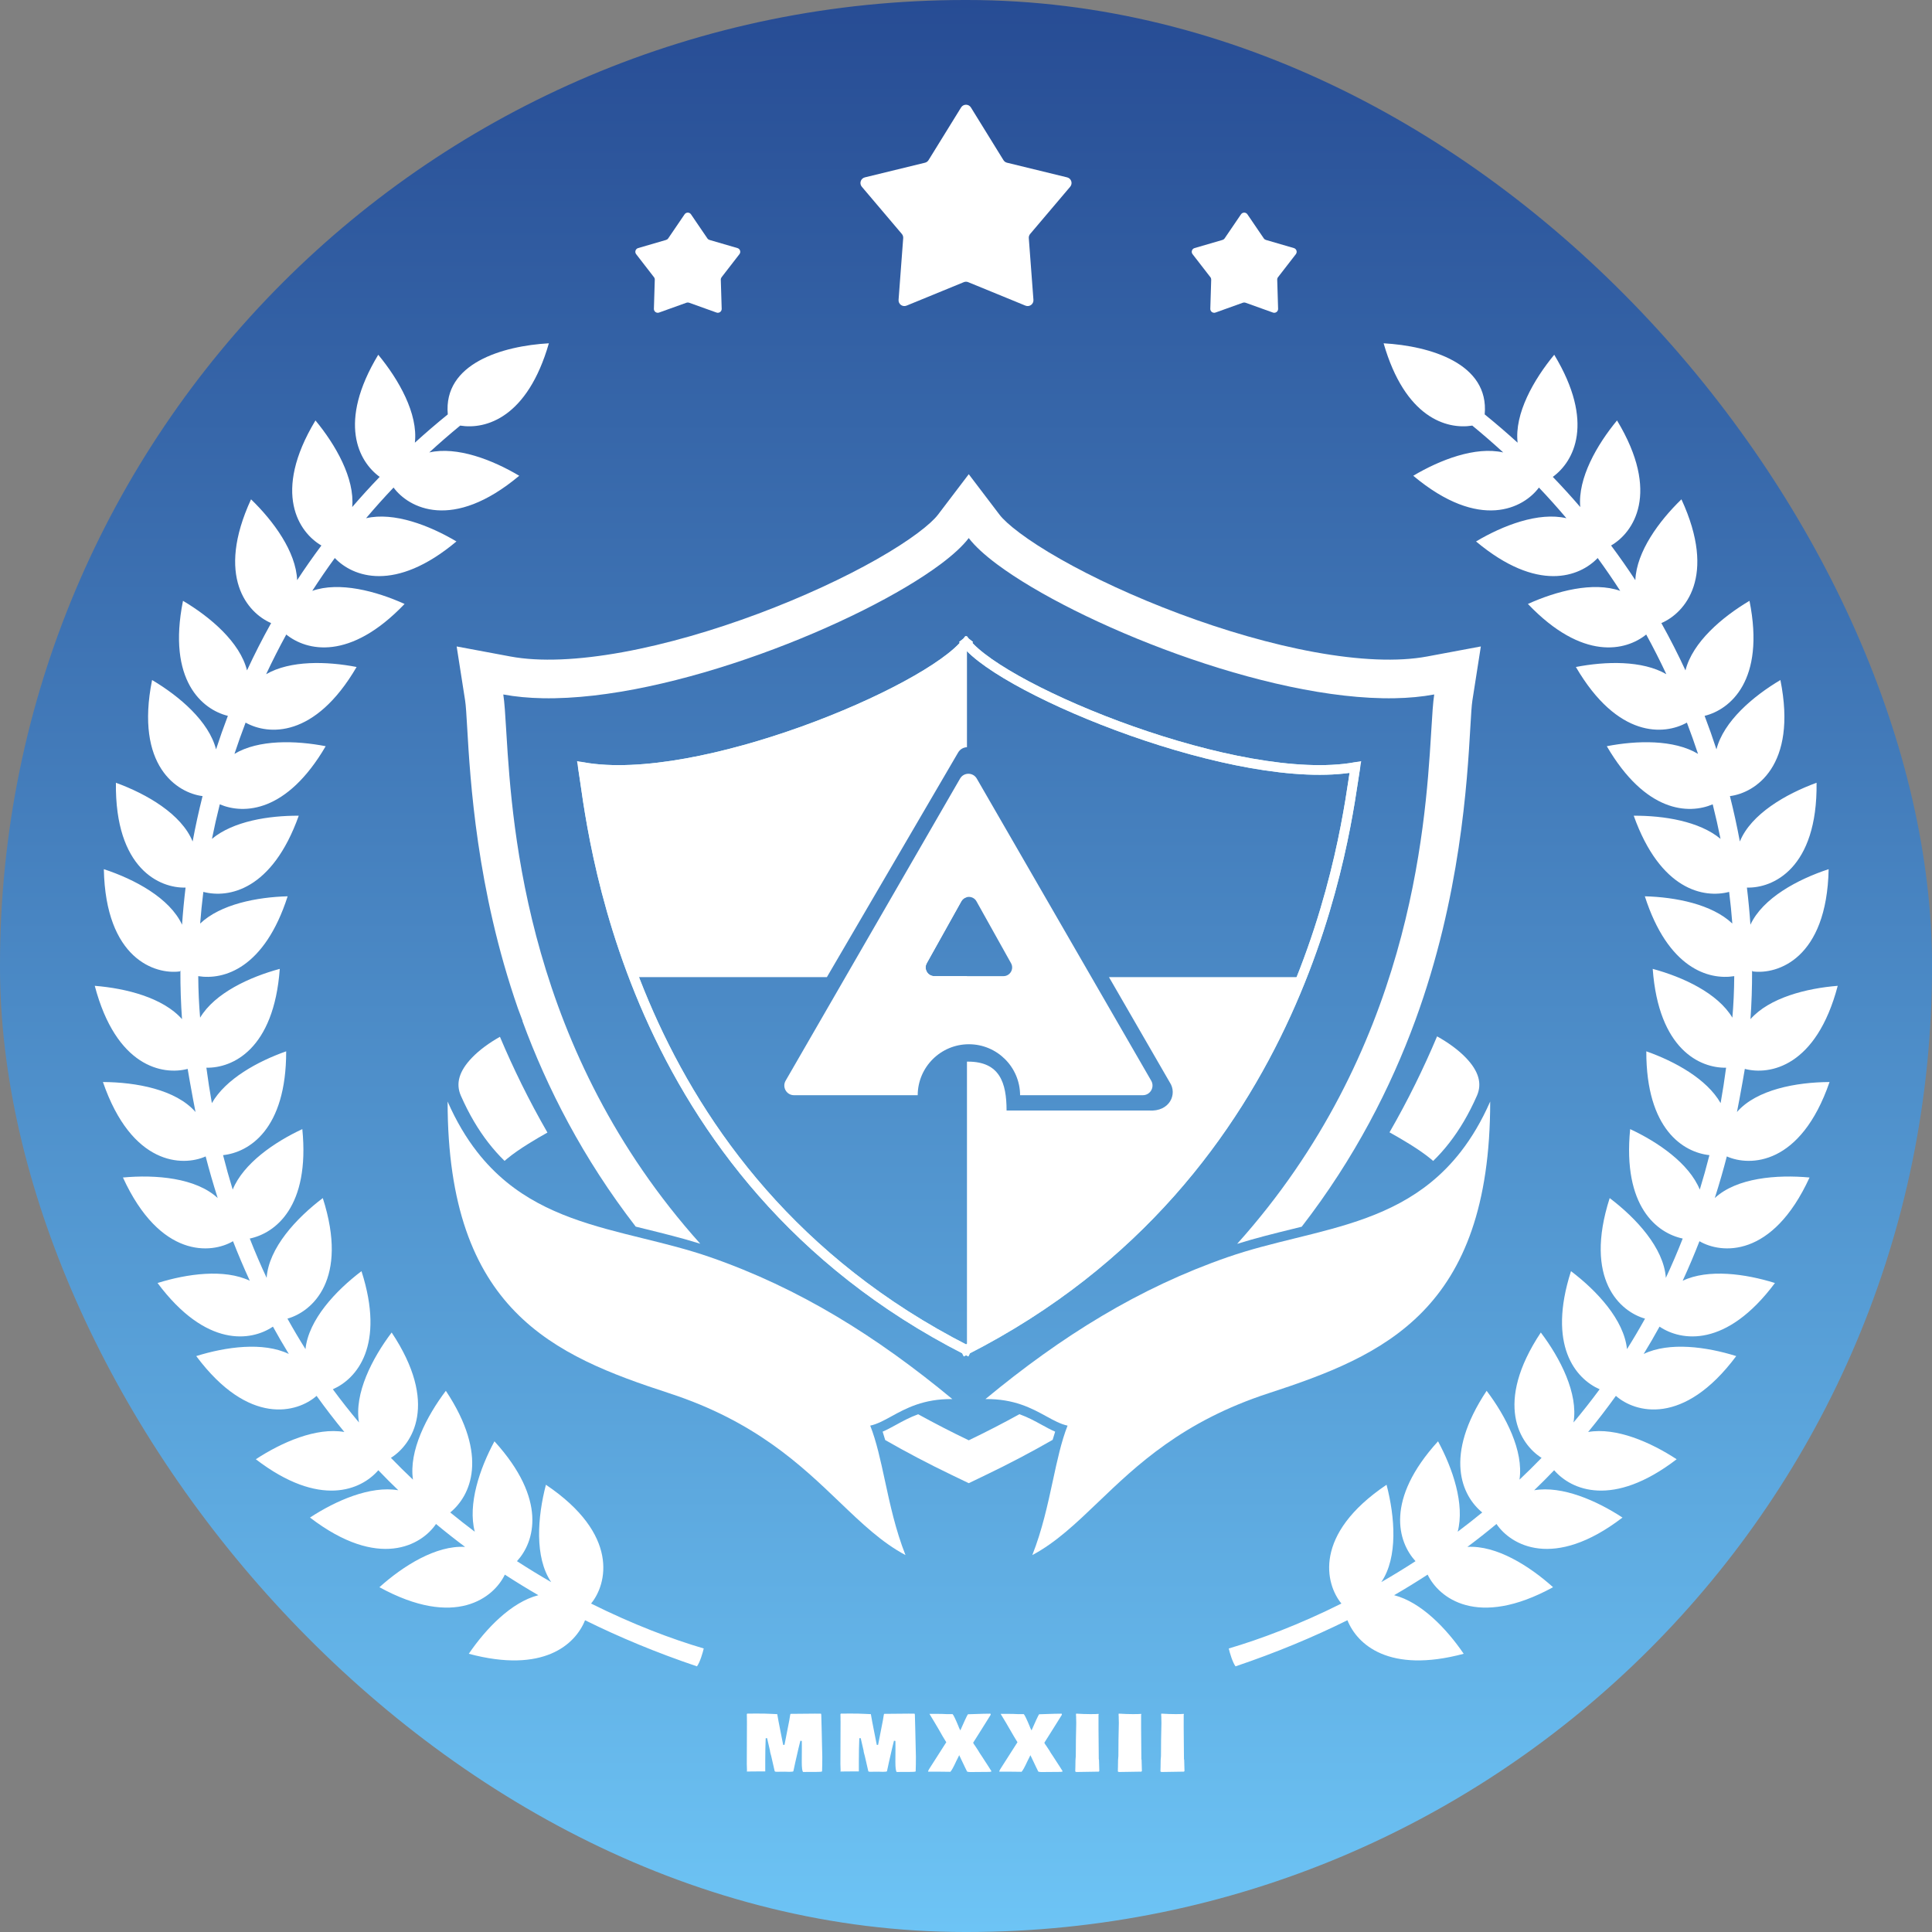
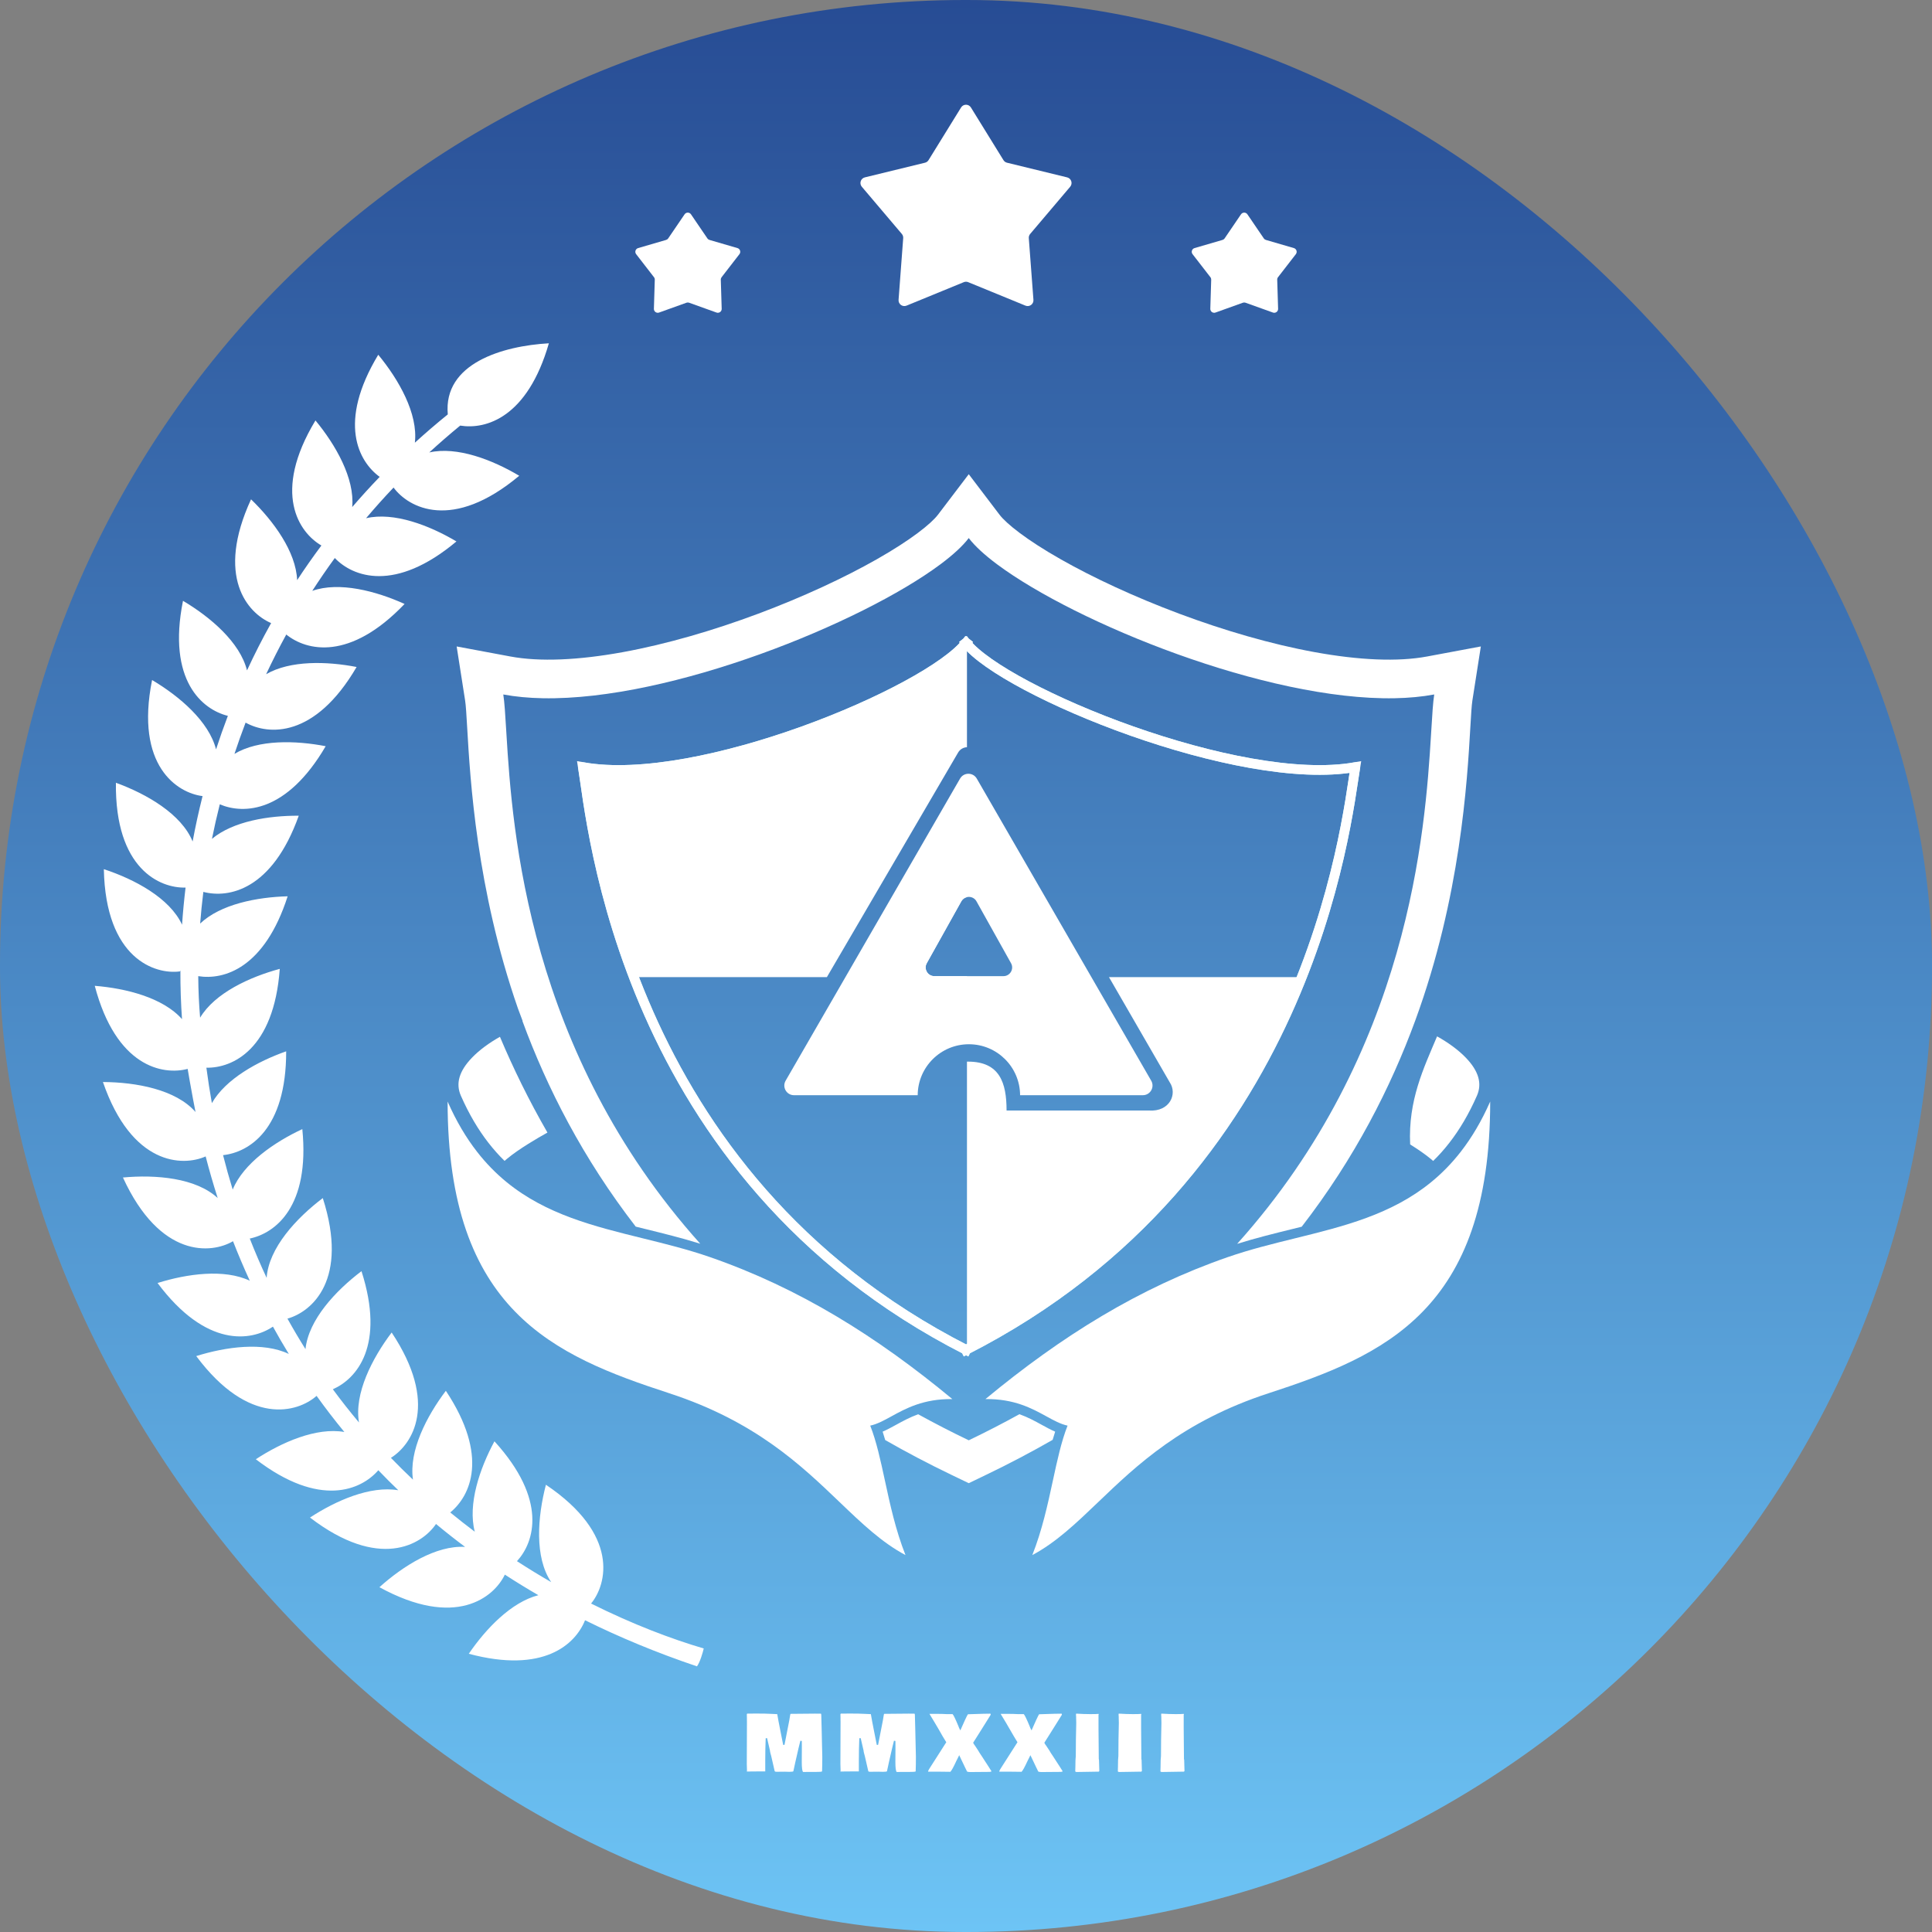
<svg xmlns="http://www.w3.org/2000/svg" width="2000" height="2000" viewBox="0 0 2000 2000" fill="none">
  <rect x="0" y="0" width="2000" height="2000" fill="#808080" stroke="none" />
  <g clip-path="url(#clip0_100_5)">
    <rect width="2000" height="2000" rx="999" fill="url(#paint0_linear_100_5)" />
-     <path fill-rule="evenodd" clip-rule="evenodd" d="M1487.66 1072.84C1499.06 1079.19 1509.56 1086.74 1517.48 1094.99C1530.76 1108.83 1534.44 1121.7 1528.91 1134.27C1520.39 1153.65 1510.76 1169.68 1500.32 1183.09C1494.98 1189.96 1489.4 1196.17 1483.62 1201.81C1482.97 1201.23 1482.31 1200.67 1481.66 1200.12C1475.43 1194.91 1467.56 1189.57 1459.79 1184.72C1452.57 1180.21 1445.06 1175.88 1438.42 1172.19C1457.63 1138.84 1473.89 1105.55 1487.66 1072.84ZM1112.73 1500.97C1214.38 1438.35 1292.93 1367.55 1353.73 1294.11C1400.77 1282.44 1449.85 1269.05 1491.14 1235.27C1502.8 1225.73 1513.81 1214.61 1524 1201.52L1524.11 1201.37L1524.24 1201.21C1515.87 1270.8 1492.72 1315.83 1461.96 1347.4C1422.39 1388.03 1368.37 1408.5 1308.49 1428.05C1216.3 1458.13 1166.92 1505.41 1126.51 1544.1L1126.35 1544.25C1115.7 1554.45 1105.93 1563.78 1096.31 1572.04C1099.45 1559.72 1102.04 1547.73 1104.48 1536.44L1104.48 1536.44L1104.58 1535.96C1107.34 1523.18 1109.87 1511.5 1112.73 1500.97ZM651.008 1293.8C604.355 1282.2 555.785 1268.75 514.861 1235.27C503.196 1225.73 492.189 1214.61 482.002 1201.52C481.922 1201.42 481.841 1201.31 481.761 1201.21C490.128 1270.8 513.279 1315.83 544.04 1347.4C583.614 1388.03 637.63 1408.5 697.512 1428.05C789.701 1458.13 839.08 1505.41 879.493 1544.11L879.647 1544.25C890.299 1554.45 900.073 1563.78 909.695 1572.04C906.548 1559.72 903.959 1547.72 901.523 1536.44L901.421 1535.96C898.725 1523.47 896.245 1512.05 893.468 1501.71C791.094 1438.82 712.087 1367.64 651.008 1293.8ZM566.708 1172.42C547.53 1139.14 531.297 1105.93 517.533 1073.29C506.444 1079.55 496.248 1086.93 488.525 1094.99C475.242 1108.83 471.56 1121.7 477.089 1134.27C485.614 1153.65 495.237 1169.68 505.677 1183.09C511.004 1189.94 516.565 1196.13 522.334 1201.76C523.107 1201.07 523.89 1200.39 524.677 1199.74C531.066 1194.39 539.141 1188.93 547.059 1183.99C553.717 1179.83 560.567 1175.86 566.708 1172.42Z" fill="white" />
+     <path fill-rule="evenodd" clip-rule="evenodd" d="M1487.66 1072.84C1499.06 1079.19 1509.56 1086.74 1517.48 1094.99C1530.76 1108.83 1534.44 1121.7 1528.91 1134.27C1520.39 1153.65 1510.76 1169.68 1500.32 1183.09C1494.98 1189.96 1489.4 1196.17 1483.62 1201.81C1482.97 1201.23 1482.31 1200.67 1481.66 1200.12C1475.43 1194.91 1467.56 1189.57 1459.79 1184.72C1457.63 1138.84 1473.89 1105.55 1487.66 1072.84ZM1112.73 1500.97C1214.38 1438.35 1292.93 1367.55 1353.73 1294.11C1400.77 1282.44 1449.85 1269.05 1491.14 1235.27C1502.8 1225.73 1513.81 1214.61 1524 1201.52L1524.11 1201.37L1524.24 1201.21C1515.87 1270.8 1492.72 1315.83 1461.96 1347.4C1422.39 1388.03 1368.37 1408.5 1308.49 1428.05C1216.3 1458.13 1166.92 1505.41 1126.51 1544.1L1126.35 1544.25C1115.7 1554.45 1105.93 1563.78 1096.31 1572.04C1099.45 1559.72 1102.04 1547.73 1104.48 1536.44L1104.48 1536.44L1104.58 1535.96C1107.34 1523.18 1109.87 1511.5 1112.73 1500.97ZM651.008 1293.8C604.355 1282.2 555.785 1268.75 514.861 1235.27C503.196 1225.73 492.189 1214.61 482.002 1201.52C481.922 1201.42 481.841 1201.31 481.761 1201.21C490.128 1270.8 513.279 1315.83 544.04 1347.4C583.614 1388.03 637.63 1408.5 697.512 1428.05C789.701 1458.13 839.08 1505.41 879.493 1544.11L879.647 1544.25C890.299 1554.45 900.073 1563.78 909.695 1572.04C906.548 1559.72 903.959 1547.72 901.523 1536.44L901.421 1535.96C898.725 1523.47 896.245 1512.05 893.468 1501.71C791.094 1438.82 712.087 1367.64 651.008 1293.8ZM566.708 1172.42C547.53 1139.14 531.297 1105.93 517.533 1073.29C506.444 1079.55 496.248 1086.93 488.525 1094.99C475.242 1108.83 471.56 1121.7 477.089 1134.27C485.614 1153.65 495.237 1169.68 505.677 1183.09C511.004 1189.94 516.565 1196.13 522.334 1201.76C523.107 1201.07 523.89 1200.39 524.677 1199.74C531.066 1194.39 539.141 1188.93 547.059 1183.99C553.717 1179.83 560.567 1175.86 566.708 1172.42Z" fill="white" />
    <path fill-rule="evenodd" clip-rule="evenodd" d="M1034.69 532.796L1002.85 490.896L971.003 532.796C963.931 542.1 943.222 558.758 907.76 578.898C873.926 598.113 831.098 618.047 784.935 635.306C738.766 652.566 690.129 666.827 644.693 675.104C598.736 683.477 558.62 685.246 528.345 679.591L472.732 669.202L481.481 725.097C482.301 730.337 482.853 739.887 483.611 753.009C486.719 806.835 493.297 920.762 536.136 1043.86L541.011 1056.86C540.945 1056.89 540.878 1056.91 540.812 1056.94C566.236 1126.15 603.457 1199.12 658.1 1269.8C661.336 1270.6 664.588 1271.4 667.854 1272.21L668.067 1272.26C686.764 1276.87 705.918 1281.59 724.893 1287.51C546.418 1088.49 530.355 860.115 524.264 759.97C524.181 758.601 524.1 757.257 524.02 755.936C523.033 739.625 522.271 727.03 521 718.911C533.683 721.28 547.36 722.535 561.8 722.81C694.706 725.334 892.208 644.729 973.405 584.249C986.495 574.499 996.562 565.271 1002.85 557C1009.14 565.271 1019.2 574.499 1032.29 584.249C1113.49 644.729 1310.99 725.334 1443.9 722.81C1458.34 722.535 1472.02 721.28 1484.7 718.911C1483.43 727.03 1482.66 739.625 1481.68 755.936C1481.6 757.257 1481.52 758.601 1481.43 759.97C1475.34 860.137 1459.27 1088.59 1280.69 1287.64C1299.8 1281.66 1319.1 1276.9 1337.93 1272.26L1338.15 1272.21C1341.29 1271.43 1344.41 1270.66 1347.53 1269.89C1402.35 1199.01 1439.64 1125.81 1465.08 1056.42C1511.95 928.559 1518.87 808.66 1522.09 753.009L1522.09 752.998C1522.85 739.882 1523.4 730.335 1524.22 725.097L1532.97 669.202L1477.35 679.591C1447.08 685.246 1406.96 683.477 1361 675.104C1315.57 666.827 1266.93 652.566 1220.76 635.306C1174.6 618.047 1131.77 598.113 1097.94 578.898C1062.48 558.758 1041.77 542.1 1034.69 532.796ZM1326.72 1295.65C1272.77 1359.68 1203.68 1421.16 1115.14 1475.44C1115.08 1473.94 1114.68 1472.44 1113.96 1471.08C1112.57 1468.49 1110.11 1466.64 1107.24 1466.03C1101.71 1464.85 1096.12 1461.87 1087.95 1457.39L1087.84 1457.33C1084.51 1455.5 1080.94 1453.55 1077.07 1451.62C1146.05 1411.27 1203.08 1366.55 1250.27 1319.64C1258.23 1316.54 1266.27 1313.58 1274.42 1310.76C1291.53 1304.83 1309.01 1300.11 1326.72 1295.65ZM1055.33 1463.97C1064.03 1467.1 1071.37 1471.11 1078.33 1474.93L1078.99 1475.29L1078.99 1475.29C1083.19 1477.59 1087.63 1480.03 1092.29 1482.04C1091.38 1484.81 1090.52 1487.65 1089.69 1490.53C1067.67 1503.16 1044.52 1515.36 1020.17 1527.05L1002.85 1535.38L985.525 1527.05C961.314 1515.42 938.28 1503.29 916.366 1490.74C915.522 1487.78 914.639 1484.88 913.71 1482.04C918.368 1480.03 922.808 1477.59 927.013 1475.29L927.668 1474.93C934.576 1471.14 941.863 1467.16 950.492 1464.04C967.265 1473.29 984.708 1482.28 1002.85 1491C1021.03 1482.26 1038.52 1473.24 1055.33 1463.97ZM755.234 1319.45C802.495 1366.46 859.632 1411.27 928.768 1451.7C924.956 1453.61 921.446 1455.53 918.163 1457.33L918.054 1457.39C909.883 1461.87 904.286 1464.85 898.763 1466.03C895.889 1466.64 893.432 1468.49 892.044 1471.08C891.286 1472.5 890.888 1474.06 890.86 1475.63C802.13 1421.27 732.916 1359.69 678.894 1295.56C696.741 1300.05 714.347 1304.78 731.584 1310.76C739.556 1313.52 747.437 1316.42 755.234 1319.45Z" fill="white" />
    <path d="M734.858 1301.31C827.21 1333.31 907.358 1383.31 985.858 1448.31C956.022 1447.98 937.796 1457.97 922.861 1466.16C915.021 1470.46 908.088 1474.26 900.858 1475.81C907.317 1492.18 911.541 1511.76 916.083 1532.8C921.387 1557.37 927.124 1583.95 937.358 1609.81C912.755 1596.72 892.195 1577.03 869.273 1555.09C829.153 1516.67 781.796 1471.33 692.858 1442.31C573.358 1403.31 463.358 1356.81 463.358 1140.31C472.336 1160.72 482.574 1177.83 493.839 1192.31C503.33 1204.5 513.549 1214.82 524.358 1223.66C565.431 1257.26 615.014 1269.48 665.461 1281.92C688.659 1287.64 712.039 1293.4 734.858 1301.31Z" fill="white" />
    <path d="M1271.14 1301.31C1178.79 1333.31 1098.64 1383.31 1020.14 1448.31C1049.98 1447.98 1068.2 1457.97 1083.14 1466.16C1090.98 1470.46 1097.91 1474.26 1105.14 1475.81C1098.68 1492.18 1094.46 1511.76 1089.92 1532.8C1084.61 1557.37 1078.88 1583.95 1068.64 1609.81C1093.24 1596.72 1113.8 1577.03 1136.73 1555.09C1176.85 1516.67 1224.2 1471.33 1313.14 1442.31C1432.64 1403.31 1542.64 1356.81 1542.64 1140.31C1533.66 1160.72 1523.43 1177.83 1512.16 1192.31C1502.67 1204.5 1492.45 1214.82 1481.64 1223.66C1440.57 1257.26 1390.99 1269.48 1340.54 1281.92C1317.34 1287.64 1293.96 1293.4 1271.14 1301.31Z" fill="white" />
    <path d="M1000.25 665.397C960.268 715.877 723.094 815.544 603.412 794.09C612.881 852.142 643.916 1215.81 1000.25 1397.45M999.878 665.397C1039.86 715.877 1283.35 815.544 1403.03 794.09C1393.56 852.142 1356.21 1215.81 999.878 1397.45" stroke="#CCF9FF" stroke-width="10" stroke-linecap="square" stroke-linejoin="round" />
    <path fill-rule="evenodd" clip-rule="evenodd" d="M1001 773.5V666C795.344 805.864 651.92 797.98 612.8 795.83C609.405 795.643 606.796 795.5 605 795.5C610.6 886.3 642 977.333 657 1011.5H856L991.798 779.094C993.859 775.522 997.397 773.658 1001 773.5ZM1001 922.932C997.928 923.25 994.983 924.955 993.257 928.047L953.195 999.834C950.942 1003.87 951.792 1008.47 954.497 1011.5H1001V1014.84H1042.12C1045.2 1014.84 1047.82 1013.52 1049.62 1011.5H1001V1010.5H967.238C960.367 1010.5 956.031 1003.11 959.381 997.112L995.142 933.072C996.484 930.669 998.651 929.205 1001 928.68V922.932ZM1002.06 1098.99C1001.7 1098.99 1001.35 1098.99 1001 1099V1399C1090 1352 1284.3 1208.7 1349.5 1011.5H1148L1210.96 1120.5C1219 1132.5 1210.96 1151 1189.5 1149.62H1042C1042 1120.62 1034.76 1098.99 1002.06 1098.99Z" fill="white" />
    <path fill-rule="evenodd" clip-rule="evenodd" d="M993.839 806C997.688 799.333 1007.31 799.333 1011.16 806L1191.73 1118.75C1195.58 1125.42 1190.76 1133.75 1183.07 1133.75H1056C1055.86 1104.59 1032.19 1081 1003 1081C973.812 1081 950.135 1104.59 950 1133.75H821.933C814.235 1133.75 809.424 1125.42 813.273 1118.75L993.839 806ZM1010.86 933.072C1007.42 926.922 998.576 926.922 995.142 933.072L959.38 997.112C956.03 1003.11 960.367 1010.5 967.238 1010.5H1038.76C1045.63 1010.5 1049.97 1003.11 1046.62 997.112L1010.86 933.072Z" fill="white" />
    <path d="M1000.25 665.397C960.268 715.877 723.094 815.544 603.412 794.09C612.881 852.142 643.916 1215.81 1000.25 1397.45M999.878 665.397C1039.86 715.877 1283.35 815.544 1403.03 794.09C1393.56 852.142 1356.21 1215.81 999.878 1397.45" stroke="white" stroke-width="10" stroke-linecap="square" />
    <path fill-rule="evenodd" clip-rule="evenodd" d="M476.381 440.579C503.066 444.881 546.047 432.286 568.192 355.378C520.152 358.116 458.71 376.192 463.554 428.977C451.737 438.568 440.382 448.335 429.475 458.259C432.924 428.211 412.753 392.885 391.561 367.241C349.216 437.423 371.202 477.77 393.043 493.661C383.141 503.944 373.67 514.36 364.616 524.89C367.313 495.143 347.433 460.496 326.562 435.241C281.184 510.449 309.682 551.396 332.71 564.701C323.866 576.557 315.503 588.521 307.6 600.565C306.381 571.045 283.103 539.379 259.879 516.901C222.96 597.023 256.267 634.537 280.658 645.019C271.583 661.28 263.282 677.625 255.707 693.993C248.422 664.871 217.79 638.775 189.431 621.965C172.845 704.73 209.755 734.64 235.887 741.046C231.47 752.64 227.395 764.214 223.644 775.746C216.249 746.723 185.71 720.727 157.431 703.965C139.57 793.092 183.746 820.926 209.692 824.12C205.697 839.944 202.284 855.625 199.408 871.102C187.801 842.674 151.809 821.897 119.986 810.309C118.922 899.547 165.709 919.671 192.104 918.807C190.533 931.832 189.33 944.656 188.467 957.239C175.644 929.601 139.384 910.237 107.501 899.763C109.348 992.774 160.779 1009.07 186.264 1005.59C186.429 1005.26 186.592 1004.94 186.751 1004.61C186.691 1022.09 187.279 1038.94 188.418 1055.02C168.781 1032.8 130.465 1023.1 98.093 1020.52C120.184 1104.32 168.408 1113.28 194.264 1106.52C194.967 1110.94 195.714 1115.26 196.5 1119.5C196.892 1121.61 197.32 1123.98 197.792 1126.6C198.993 1133.26 200.482 1141.52 202.404 1151.15C182.073 1127.81 140.739 1120.27 106.561 1120.11C136.429 1206.61 189.124 1207.72 212.898 1197.12C216.34 1210.42 220.445 1224.87 225.37 1240.23C202.791 1219.24 161.145 1215.81 127.268 1218.95C165.767 1302.91 218.941 1298.03 241.217 1284.89C246.384 1298.14 252.149 1311.82 258.586 1325.81C232.091 1313.28 193.623 1318.6 163.093 1328.17C213.442 1395.64 260.245 1388.39 282.545 1373.32C287.704 1382.68 293.177 1392.13 298.983 1401.62C272.477 1388.88 233.808 1394.2 203.146 1403.81C257.765 1477.01 308.211 1462.27 327.73 1444.99C336.676 1457.47 346.241 1469.96 356.471 1482.39C327.489 1477.33 291.717 1493 264.825 1510.62C331.125 1561.4 374.023 1542.39 391.638 1521.98C398.296 1528.94 405.185 1535.85 412.312 1542.7C383.374 1537.78 347.727 1553.41 320.91 1570.97C392.335 1625.68 436.6 1599.39 451.354 1577.62C461.014 1585.65 471.045 1593.57 481.462 1601.35C451.458 1599.53 417.334 1621 392.782 1643.07C471.448 1686.17 511.205 1653.78 522.618 1630.04C533.791 1637.3 545.351 1644.41 557.313 1651.34C529.3 1658.52 503.009 1686.01 485.28 1711.98C562.621 1732.7 595.58 1702.34 605.648 1677.26C641.068 1694.8 679.593 1710.85 721.5 1725C724.7 1720.6 727.5 1710.83 728.5 1706.5C695.724 1696.85 655.426 1681.75 611.874 1659.98C628.389 1640.01 641.548 1588.46 565.136 1537.01C556.481 1570.16 553.14 1612.16 570.604 1637.8C558.899 1631.06 547.064 1623.84 535.174 1616.13C553.416 1596.2 566.868 1552.43 511.848 1492.03C496.606 1520.28 484.051 1557.19 491.485 1585.62C482.993 1579.24 474.519 1572.6 466.09 1565.69C487.017 1548.59 506.495 1507.45 461.536 1439.76C441.612 1466.12 423.11 1501.98 427.515 1531.73C419.818 1524.46 412.196 1516.94 404.672 1509.17C427.152 1495.04 454.234 1452.85 405.451 1379.4C385.269 1406.11 366.545 1442.55 371.613 1472.53C362.363 1461.52 353.33 1450.07 344.561 1438.17C369.298 1427.29 398.92 1392.98 374.213 1315.9C347.42 1336.17 319.365 1366.27 316.237 1396.61C309.808 1386.38 303.578 1375.86 297.57 1365.04C323.056 1357.84 361.24 1324.74 334.16 1240.26C306.816 1260.94 278.156 1291.88 276.022 1322.84C269.866 1309.67 264.034 1296.11 258.561 1282.14C285.01 1276.58 320.943 1249.17 312.96 1168.85C283.982 1182.36 252.017 1204.36 240.885 1231.46C237.311 1219.82 233.979 1207.94 230.905 1195.8C257.779 1192.91 296.376 1169.21 296.247 1088.32C266.735 1098.72 233.583 1116.93 219.325 1141.96C217.185 1129.97 215.289 1117.75 213.649 1105.29C240.588 1105.79 283.505 1086.48 289.624 1002.97C258.267 1011.45 222.371 1028.03 207.155 1053.49C206.007 1040.26 205.323 1025.88 205.222 1010.51C231.888 1014.77 273.835 1002.31 297.773 927.848C266.055 928.68 228.307 936.001 207.198 956.06C208.019 945.421 209.111 934.483 210.499 923.286C236.633 930.114 281.739 921.563 309.269 844.424C278.296 844.253 241.383 850.079 219.423 868.384C221.784 856.644 224.475 844.713 227.524 832.626C252.395 843.208 296.95 841.293 337.151 772.47C306.04 766.443 267.66 765.435 242.714 780.405C246.257 769.683 250.092 758.887 254.236 748.039C277.641 761.115 325.915 764.49 369.151 690.47C338.368 684.506 300.468 683.457 275.507 697.937C281.92 684.252 288.856 670.544 296.348 656.86C317.376 673.808 362.116 684.549 418.815 625.213C389.304 611.843 351.184 601.815 323.264 611.651C330.616 600.259 338.385 588.92 346.591 577.662C365.235 597.154 408.8 613.845 472.51 560.505C444.632 543.927 407.809 529.722 378.957 536.455C387.999 525.756 397.476 515.164 407.405 504.705C423.022 525.837 468.42 550.349 537.51 492.505C509.77 476.009 473.172 461.862 444.384 468.357C454.636 458.95 465.296 449.684 476.381 440.579Z" fill="white" />
-     <path fill-rule="evenodd" clip-rule="evenodd" d="M1524.12 440.579C1497.43 444.881 1454.45 432.286 1432.31 355.378C1480.35 358.116 1541.79 376.192 1536.95 428.977C1548.76 438.568 1560.12 448.335 1571.02 458.259C1567.58 428.211 1587.75 392.885 1608.94 367.241C1651.28 437.423 1629.3 477.77 1607.46 493.661C1617.36 503.944 1626.83 514.36 1635.88 524.89C1633.19 495.143 1653.07 460.496 1673.94 435.241C1719.32 510.449 1690.82 551.396 1667.79 564.701C1676.63 576.557 1685 588.521 1692.9 600.565C1694.12 571.045 1717.4 539.379 1740.62 516.901C1777.54 597.023 1744.23 634.537 1719.84 645.019C1728.92 661.28 1737.22 677.625 1744.79 693.993C1752.08 664.871 1782.71 638.775 1811.07 621.965C1827.65 704.73 1790.74 734.64 1764.61 741.046C1769.03 752.64 1773.1 764.214 1776.86 775.746C1784.25 746.723 1814.79 720.727 1843.07 703.965C1860.93 793.092 1816.75 820.926 1790.81 824.12C1794.8 839.944 1798.22 855.625 1801.09 871.102C1812.7 842.674 1848.69 821.897 1880.51 810.309C1881.58 899.547 1834.79 919.671 1808.4 918.807C1809.97 931.832 1811.17 944.656 1812.03 957.239C1824.86 929.601 1861.12 910.237 1893 899.763C1891.15 992.774 1839.72 1009.07 1814.24 1005.59C1814.07 1005.26 1813.91 1004.94 1813.75 1004.61C1813.81 1022.09 1813.22 1038.94 1812.08 1055.02C1831.72 1032.8 1870.03 1023.1 1902.41 1020.52C1880.32 1104.32 1832.09 1113.28 1806.24 1106.52C1805.53 1110.94 1804.79 1115.26 1804 1119.5C1803.61 1121.61 1803.18 1123.98 1802.71 1126.6C1801.51 1133.26 1800.02 1141.52 1798.1 1151.15C1818.43 1127.81 1859.76 1120.27 1893.94 1120.11C1864.07 1206.61 1811.38 1207.72 1787.6 1197.12C1784.16 1210.42 1780.05 1224.87 1775.13 1240.23C1797.71 1219.24 1839.35 1215.81 1873.23 1218.95C1834.73 1302.91 1781.56 1298.03 1759.28 1284.89C1754.12 1298.14 1748.35 1311.82 1741.91 1325.81C1768.41 1313.28 1806.88 1318.6 1837.41 1328.17C1787.06 1395.64 1740.25 1388.39 1717.95 1373.32C1712.8 1382.68 1707.32 1392.13 1701.52 1401.62C1728.02 1388.88 1766.69 1394.2 1797.35 1403.81C1742.73 1477.01 1692.29 1462.27 1672.77 1444.99C1663.82 1457.47 1654.26 1469.96 1644.03 1482.39C1673.01 1477.33 1708.78 1493 1735.67 1510.62C1669.37 1561.4 1626.48 1542.39 1608.86 1521.98C1602.2 1528.94 1595.31 1535.85 1588.19 1542.7C1617.13 1537.78 1652.77 1553.41 1679.59 1570.97C1608.16 1625.68 1563.9 1599.39 1549.15 1577.62C1539.49 1585.65 1529.45 1593.57 1519.04 1601.35C1549.04 1599.53 1583.17 1621 1607.72 1643.07C1529.05 1686.17 1489.29 1653.78 1477.88 1630.04C1466.71 1637.3 1455.15 1644.41 1443.19 1651.34C1471.2 1658.52 1497.49 1686.01 1515.22 1711.98C1437.88 1732.7 1404.92 1702.34 1394.85 1677.26C1359.43 1694.8 1320.91 1710.85 1279 1725C1275.8 1720.6 1273 1710.83 1272 1706.5C1304.78 1696.85 1345.07 1681.75 1388.63 1659.98C1372.11 1640.01 1358.95 1588.46 1435.36 1537.01C1444.02 1570.16 1447.36 1612.16 1429.9 1637.8C1441.6 1631.06 1453.44 1623.84 1465.33 1616.13C1447.08 1596.2 1433.63 1552.43 1488.65 1492.03C1503.89 1520.28 1516.45 1557.19 1509.01 1585.62C1517.51 1579.24 1525.98 1572.6 1534.41 1565.69C1513.48 1548.59 1494 1507.45 1538.96 1439.76C1558.89 1466.12 1577.39 1501.98 1572.98 1531.73C1580.68 1524.46 1588.3 1516.94 1595.83 1509.17C1573.35 1495.04 1546.27 1452.85 1595.05 1379.4C1615.23 1406.11 1633.95 1442.55 1628.89 1472.53C1638.14 1461.52 1647.17 1450.07 1655.94 1438.17C1631.2 1427.29 1601.58 1392.98 1626.29 1315.9C1653.08 1336.17 1681.13 1366.27 1684.26 1396.61C1690.69 1386.38 1696.92 1375.86 1702.93 1365.04C1677.44 1357.84 1639.26 1324.74 1666.34 1240.26C1693.68 1260.94 1722.34 1291.88 1724.48 1322.84C1730.63 1309.67 1736.47 1296.11 1741.94 1282.14C1715.49 1276.58 1679.56 1249.17 1687.54 1168.85C1716.52 1182.36 1748.48 1204.36 1759.61 1231.46C1763.19 1219.82 1766.52 1207.94 1769.59 1195.8C1742.72 1192.91 1704.12 1169.21 1704.25 1088.32C1733.76 1098.72 1766.92 1116.93 1781.17 1141.96C1783.31 1129.97 1785.21 1117.75 1786.85 1105.29C1759.91 1105.79 1716.99 1086.48 1710.88 1002.97C1742.23 1011.45 1778.13 1028.03 1793.34 1053.49C1794.49 1040.26 1795.18 1025.88 1795.28 1010.51C1768.61 1014.77 1726.66 1002.31 1702.73 927.848C1734.44 928.68 1772.19 936.001 1793.3 956.06C1792.48 945.421 1791.39 934.483 1790 923.286C1763.87 930.114 1718.76 921.563 1691.23 844.424C1722.2 844.253 1759.12 850.079 1781.08 868.384C1778.72 856.644 1776.02 844.713 1772.98 832.626C1748.1 843.208 1703.55 841.293 1663.35 772.47C1694.46 766.443 1732.84 765.435 1757.79 780.405C1754.24 769.683 1750.41 758.887 1746.26 748.039C1722.86 761.115 1674.58 764.49 1631.35 690.47C1662.13 684.506 1700.03 683.457 1724.99 697.937C1718.58 684.252 1711.64 670.544 1704.15 656.86C1683.12 673.808 1638.38 684.549 1581.68 625.213C1611.2 611.843 1649.32 601.815 1677.24 611.651C1669.88 600.259 1662.11 588.92 1653.91 577.662C1635.26 597.154 1591.7 613.845 1527.99 560.505C1555.87 543.927 1592.69 529.722 1621.54 536.455C1612.5 525.756 1603.02 515.164 1593.09 504.705C1577.48 525.837 1532.08 550.349 1462.99 492.505C1490.73 476.009 1527.33 461.862 1556.12 468.357C1545.86 458.95 1535.2 449.684 1524.12 440.579Z" fill="white" />
    <path d="M994.895 111.264C997.24 107.468 1002.76 107.468 1005.1 111.264L1038.77 165.764C1039.6 167.105 1040.92 168.067 1042.45 168.44L1104.69 183.617C1109.02 184.674 1110.73 189.924 1107.84 193.326L1066.42 242.186C1065.4 243.389 1064.89 244.944 1065.01 246.516L1069.81 310.396C1070.14 314.845 1065.68 318.09 1061.55 316.397L1002.28 292.093C1000.82 291.495 999.182 291.495 997.724 292.093L938.453 316.397C934.325 318.09 929.859 314.845 930.193 310.396L934.992 246.516C935.11 244.944 934.604 243.389 933.585 242.186L892.155 193.326C889.27 189.924 890.975 184.674 895.31 183.617L957.546 168.44C959.078 168.067 960.401 167.106 961.23 165.764L994.895 111.264Z" fill="white" />
    <path d="M708.694 221.856C710.281 219.524 713.719 219.524 715.306 221.856L732.282 246.785C732.804 247.553 733.577 248.115 734.468 248.374L763.424 256.815C766.132 257.604 767.194 260.874 765.467 263.104L747.003 286.952C746.435 287.686 746.139 288.595 746.168 289.523L747.088 319.669C747.174 322.489 744.393 324.509 741.738 323.556L713.352 313.365C712.478 313.052 711.522 313.052 710.648 313.365L682.262 323.556C679.607 324.509 676.826 322.489 676.912 319.669L677.832 289.523C677.861 288.595 677.565 287.686 676.997 286.952L658.533 263.104C656.806 260.874 657.868 257.604 660.576 256.815L689.532 248.374C690.423 248.115 691.196 247.553 691.718 246.785L708.694 221.856Z" fill="white" />
    <path d="M1284.69 221.856C1286.28 219.524 1289.72 219.524 1291.31 221.856L1308.28 246.785C1308.8 247.553 1309.58 248.115 1310.47 248.374L1339.42 256.815C1342.13 257.604 1343.19 260.874 1341.47 263.104L1323 286.952C1322.43 287.686 1322.14 288.595 1322.17 289.523L1323.09 319.669C1323.17 322.489 1320.39 324.509 1317.74 323.556L1289.35 313.365C1288.48 313.052 1287.52 313.052 1286.65 313.365L1258.26 323.556C1255.61 324.509 1252.83 322.489 1252.91 319.669L1253.83 289.523C1253.86 288.595 1253.57 287.686 1253 286.952L1234.53 263.104C1232.81 260.874 1233.87 257.604 1236.58 256.815L1265.53 248.374C1266.42 248.115 1267.2 247.553 1267.72 246.785L1284.69 221.856Z" fill="white" />
    <path d="M792.648 1799.41C792.336 1806.78 792.18 1814.35 792.18 1822.14V1833.78H789.328L788.352 1833.74L774.484 1833.86C773.599 1833.86 773.13 1833.87 773.078 1833.9C773.078 1833.87 773.13 1833.65 773.234 1833.23V1833L773.273 1832.84C773.143 1830.97 773.078 1828.69 773.078 1826.01L773.234 1782.38L773.195 1780.34V1778.39L773.117 1774.72C773.117 1774.46 773.26 1774.18 773.547 1773.9H778.898L782.023 1773.86C789.367 1773.86 794.615 1773.96 797.766 1774.17C800.943 1774.38 803.221 1774.48 804.602 1774.48C805.357 1778.96 806.477 1784.9 807.961 1792.3L810.734 1806.28H812.102L817.102 1780.73C817.18 1780.34 817.362 1779.21 817.648 1777.34C817.935 1775.43 818.156 1774.38 818.312 1774.17H818.469L843.898 1773.94L845.422 1773.98H849.797C850.031 1774.08 850.161 1774.56 850.188 1775.42L850.578 1790.19C850.891 1802.43 851.112 1811.96 851.242 1818.78C851.242 1824.04 851.164 1828.98 851.008 1833.59C850.93 1833.9 850.409 1834.08 849.445 1834.13L847.688 1834.21C846.281 1834.26 845.24 1834.29 844.562 1834.29H842.531C840.005 1834.32 836.281 1834.33 831.359 1834.33C830.448 1833.52 829.992 1830.03 829.992 1823.86L830.07 1811.59V1808.43C830.07 1805.64 830.057 1803.59 830.031 1802.26L828.547 1801.98C827.688 1805.14 826.034 1812.15 823.586 1823.04L823.234 1824.6C823.052 1825.41 822.74 1826.85 822.297 1828.94C821.88 1830.99 821.542 1832.56 821.281 1833.62C820.969 1833.99 819.589 1834.17 817.141 1834.17H816.633L812.258 1834.05L809.875 1834.09H808.039L804.953 1834.13H803.859C802.661 1834.13 801.997 1833.86 801.867 1833.31L801.906 1833.35L798.352 1817.84C798.247 1817.45 798.013 1816.61 797.648 1815.3C797.284 1813.98 797.076 1812.87 797.023 1811.98L794.094 1799.33L792.648 1799.41ZM889.552 1799.41C889.239 1806.78 889.083 1814.35 889.083 1822.14V1833.78H886.231L885.255 1833.74L871.387 1833.86C870.502 1833.86 870.033 1833.87 869.981 1833.9C869.981 1833.87 870.033 1833.65 870.137 1833.23V1833L870.177 1832.84C870.046 1830.97 869.981 1828.69 869.981 1826.01L870.137 1782.38L870.098 1780.34V1778.39L870.02 1774.72C870.02 1774.46 870.164 1774.18 870.45 1773.9H875.802L878.927 1773.86C886.27 1773.86 891.518 1773.96 894.669 1774.17C897.846 1774.38 900.124 1774.48 901.505 1774.48C902.26 1778.96 903.38 1784.9 904.864 1792.3L907.637 1806.28H909.005L914.005 1780.73C914.083 1780.34 914.265 1779.21 914.552 1777.34C914.838 1775.43 915.059 1774.38 915.216 1774.17H915.372L940.802 1773.94L942.325 1773.98H946.7C946.934 1774.08 947.065 1774.56 947.091 1775.42L947.481 1790.19C947.794 1802.43 948.015 1811.96 948.145 1818.78C948.145 1824.04 948.067 1828.98 947.911 1833.59C947.833 1833.9 947.312 1834.08 946.348 1834.13L944.591 1834.21C943.184 1834.26 942.143 1834.29 941.466 1834.29H939.434C936.908 1834.32 933.184 1834.33 928.262 1834.33C927.351 1833.52 926.895 1830.03 926.895 1823.86L926.973 1811.59V1808.43C926.973 1805.64 926.96 1803.59 926.934 1802.26L925.45 1801.98C924.591 1805.14 922.937 1812.15 920.489 1823.04L920.137 1824.6C919.955 1825.41 919.643 1826.85 919.2 1828.94C918.783 1830.99 918.445 1832.56 918.184 1833.62C917.872 1833.99 916.492 1834.17 914.044 1834.17H913.536L909.161 1834.05L906.778 1834.09H904.942L901.856 1834.13H900.762C899.565 1834.13 898.901 1833.86 898.77 1833.31L898.809 1833.35L895.255 1817.84C895.151 1817.45 894.916 1816.61 894.552 1815.3C894.187 1813.98 893.979 1812.87 893.927 1811.98L890.997 1799.33L889.552 1799.41ZM1025.56 1774.88L1025.52 1775.19L1016.3 1789.95C1016.25 1790.06 1015.52 1791.22 1014.11 1793.43L1007.39 1804.09L1008.25 1805.66L1009.46 1807.34L1012.82 1812.45L1013.76 1814.09C1013.97 1814.46 1014.32 1815.01 1014.81 1815.73C1015.31 1816.46 1015.58 1816.87 1015.63 1816.95V1816.91L1022.67 1827.77V1827.73L1026.18 1833.31C1026.26 1833.39 1026.3 1833.48 1026.3 1833.59C1026.3 1833.95 1025.65 1834.17 1024.35 1834.25L1004.31 1834.41C1002.74 1834.41 1001.66 1834.22 1001.06 1833.86C1000.88 1833.39 1000.57 1832.73 1000.13 1831.87C999.684 1831.01 999.397 1830.43 999.267 1830.15L992.978 1816.98C991.442 1819.9 990.413 1821.96 989.892 1823.16C987.054 1829.33 985.022 1833 983.798 1834.17C979.84 1834.07 975.504 1834.02 970.791 1834.02C970.791 1834.02 969.944 1834.03 968.252 1834.05H960.947C960.817 1833.98 960.752 1833.9 960.752 1833.82C960.752 1833.07 962.002 1830.84 964.502 1827.14C964.684 1826.96 964.814 1826.76 964.892 1826.55L979.58 1803.55L975.986 1797.65C973.147 1792.6 970.374 1787.82 967.666 1783.31L962.236 1774.33C962.21 1774.28 962.197 1774.22 962.197 1774.17H968.408C973.486 1774.17 977.548 1774.28 980.595 1774.48C982.991 1774.48 984.827 1774.47 986.103 1774.45C987.093 1775.41 989.137 1779.64 992.236 1787.14L992.822 1788.7L994.15 1791.32L995.361 1788.59C996.142 1786.71 997.34 1784.03 998.955 1780.54C1000.57 1777.05 1001.61 1775.03 1002.08 1774.48L1002.27 1774.6L1006.73 1774.45C1015.43 1774.13 1021.58 1773.98 1025.2 1773.98C1025.44 1774.11 1025.56 1774.41 1025.56 1774.88ZM1026.26 1833.31H1026.18V1833.2L1026.26 1833.31ZM1026.14 1833.08L1026.18 1833.2C1026.16 1833.17 1026.14 1833.13 1026.14 1833.08ZM1099.26 1774.88L1099.22 1775.19L1090 1789.95C1089.95 1790.06 1089.22 1791.22 1087.81 1793.43L1081.09 1804.09L1081.95 1805.66L1083.16 1807.34L1086.52 1812.45L1087.46 1814.09C1087.67 1814.46 1088.02 1815.01 1088.51 1815.73C1089.01 1816.46 1089.28 1816.87 1089.33 1816.95V1816.91L1096.37 1827.77V1827.73L1099.88 1833.31C1099.96 1833.39 1100 1833.48 1100 1833.59C1100 1833.95 1099.35 1834.17 1098.05 1834.25L1078.01 1834.41C1076.44 1834.41 1075.36 1834.22 1074.76 1833.86C1074.58 1833.39 1074.27 1832.73 1073.83 1831.87C1073.38 1831.01 1073.1 1830.43 1072.97 1830.15L1066.68 1816.98C1065.14 1819.9 1064.11 1821.96 1063.59 1823.16C1060.75 1829.33 1058.72 1833 1057.5 1834.17C1053.54 1834.07 1049.2 1834.02 1044.49 1834.02C1044.49 1834.02 1043.64 1834.03 1041.95 1834.05H1034.65C1034.52 1833.98 1034.45 1833.9 1034.45 1833.82C1034.45 1833.07 1035.7 1830.84 1038.2 1827.14C1038.38 1826.96 1038.51 1826.76 1038.59 1826.55L1053.28 1803.55L1049.69 1797.65C1046.85 1792.6 1044.07 1787.82 1041.37 1783.31L1035.94 1774.33C1035.91 1774.28 1035.9 1774.22 1035.9 1774.17H1042.11C1047.19 1774.17 1051.25 1774.28 1054.3 1774.48C1056.69 1774.48 1058.53 1774.47 1059.8 1774.45C1060.79 1775.41 1062.84 1779.64 1065.94 1787.14L1066.52 1788.7L1067.85 1791.32L1069.06 1788.59C1069.84 1786.71 1071.04 1784.03 1072.65 1780.54C1074.27 1777.05 1075.31 1775.03 1075.78 1774.48L1075.98 1774.6L1080.43 1774.45C1089.13 1774.13 1095.28 1773.98 1098.9 1773.98C1099.14 1774.11 1099.26 1774.41 1099.26 1774.88ZM1099.96 1833.31H1099.88V1833.2L1099.96 1833.31ZM1099.84 1833.08L1099.88 1833.2C1099.86 1833.17 1099.84 1833.13 1099.84 1833.08ZM1113.23 1828.82C1113.23 1823.53 1113.37 1819.86 1113.66 1817.8C1113.66 1806.48 1113.82 1795.06 1114.13 1783.55C1114.05 1781.91 1114.01 1780.25 1114.01 1778.59V1777.3C1113.91 1776.49 1113.85 1775.77 1113.85 1775.15C1113.85 1774.52 1113.92 1774.12 1114.05 1773.94C1119.62 1774.28 1124.51 1774.45 1128.7 1774.45C1132.89 1774.45 1135.77 1774.37 1137.33 1774.21C1137.38 1774.29 1137.42 1774.51 1137.45 1774.88H1137.17V1789.02L1137.45 1820.81C1137.45 1821.05 1137.49 1821.24 1137.57 1821.4V1821.48C1137.64 1821.63 1137.68 1821.8 1137.68 1821.98L1138 1833.35C1137.87 1833.64 1137.63 1833.86 1137.29 1834.02H1135.96L1114.09 1834.37C1113.83 1834.24 1113.49 1834.04 1113.07 1833.78L1113.11 1833.12L1113.23 1828.82ZM1157.32 1828.82C1157.32 1823.53 1157.46 1819.86 1157.75 1817.8C1157.75 1806.48 1157.91 1795.06 1158.22 1783.55C1158.14 1781.91 1158.1 1780.25 1158.1 1778.59V1777.3C1158 1776.49 1157.95 1775.77 1157.95 1775.15C1157.95 1774.52 1158.01 1774.12 1158.14 1773.94C1163.71 1774.28 1168.6 1774.45 1172.79 1774.45C1176.98 1774.45 1179.86 1774.37 1181.42 1774.21C1181.47 1774.29 1181.51 1774.51 1181.54 1774.88H1181.27V1789.02L1181.54 1820.81C1181.54 1821.05 1181.58 1821.24 1181.66 1821.4V1821.48C1181.73 1821.63 1181.77 1821.8 1181.77 1821.98L1182.09 1833.35C1181.96 1833.64 1181.72 1833.86 1181.38 1834.02H1180.05L1158.18 1834.37C1157.92 1834.24 1157.58 1834.04 1157.16 1833.78L1157.2 1833.12L1157.32 1828.82ZM1201.41 1828.82C1201.41 1823.53 1201.55 1819.86 1201.84 1817.8C1201.84 1806.48 1202 1795.06 1202.31 1783.55C1202.23 1781.91 1202.19 1780.25 1202.19 1778.59V1777.3C1202.09 1776.49 1202.04 1775.77 1202.04 1775.15C1202.04 1774.52 1202.1 1774.12 1202.23 1773.94C1207.8 1774.28 1212.69 1774.45 1216.88 1774.45C1221.07 1774.45 1223.95 1774.37 1225.51 1774.21C1225.56 1774.29 1225.6 1774.51 1225.63 1774.88H1225.36V1789.02L1225.63 1820.81C1225.63 1821.05 1225.67 1821.24 1225.75 1821.4V1821.48C1225.83 1821.63 1225.86 1821.8 1225.86 1821.98L1226.18 1833.35C1226.05 1833.64 1225.81 1833.86 1225.47 1834.02H1224.15L1202.27 1834.37C1202.01 1834.24 1201.67 1834.04 1201.25 1833.78L1201.29 1833.12L1201.41 1828.82Z" fill="white" />
  </g>
  <defs>
    <linearGradient id="paint0_linear_100_5" x1="1000" y1="0" x2="1000" y2="2000" gradientUnits="userSpaceOnUse">
      <stop stop-color="#274C94" />
      <stop offset="1" stop-color="#6DC4F5" />
    </linearGradient>
    <clipPath id="clip0_100_5">
      <rect width="2000" height="2000" rx="999" fill="white" />
    </clipPath>
  </defs>
</svg>